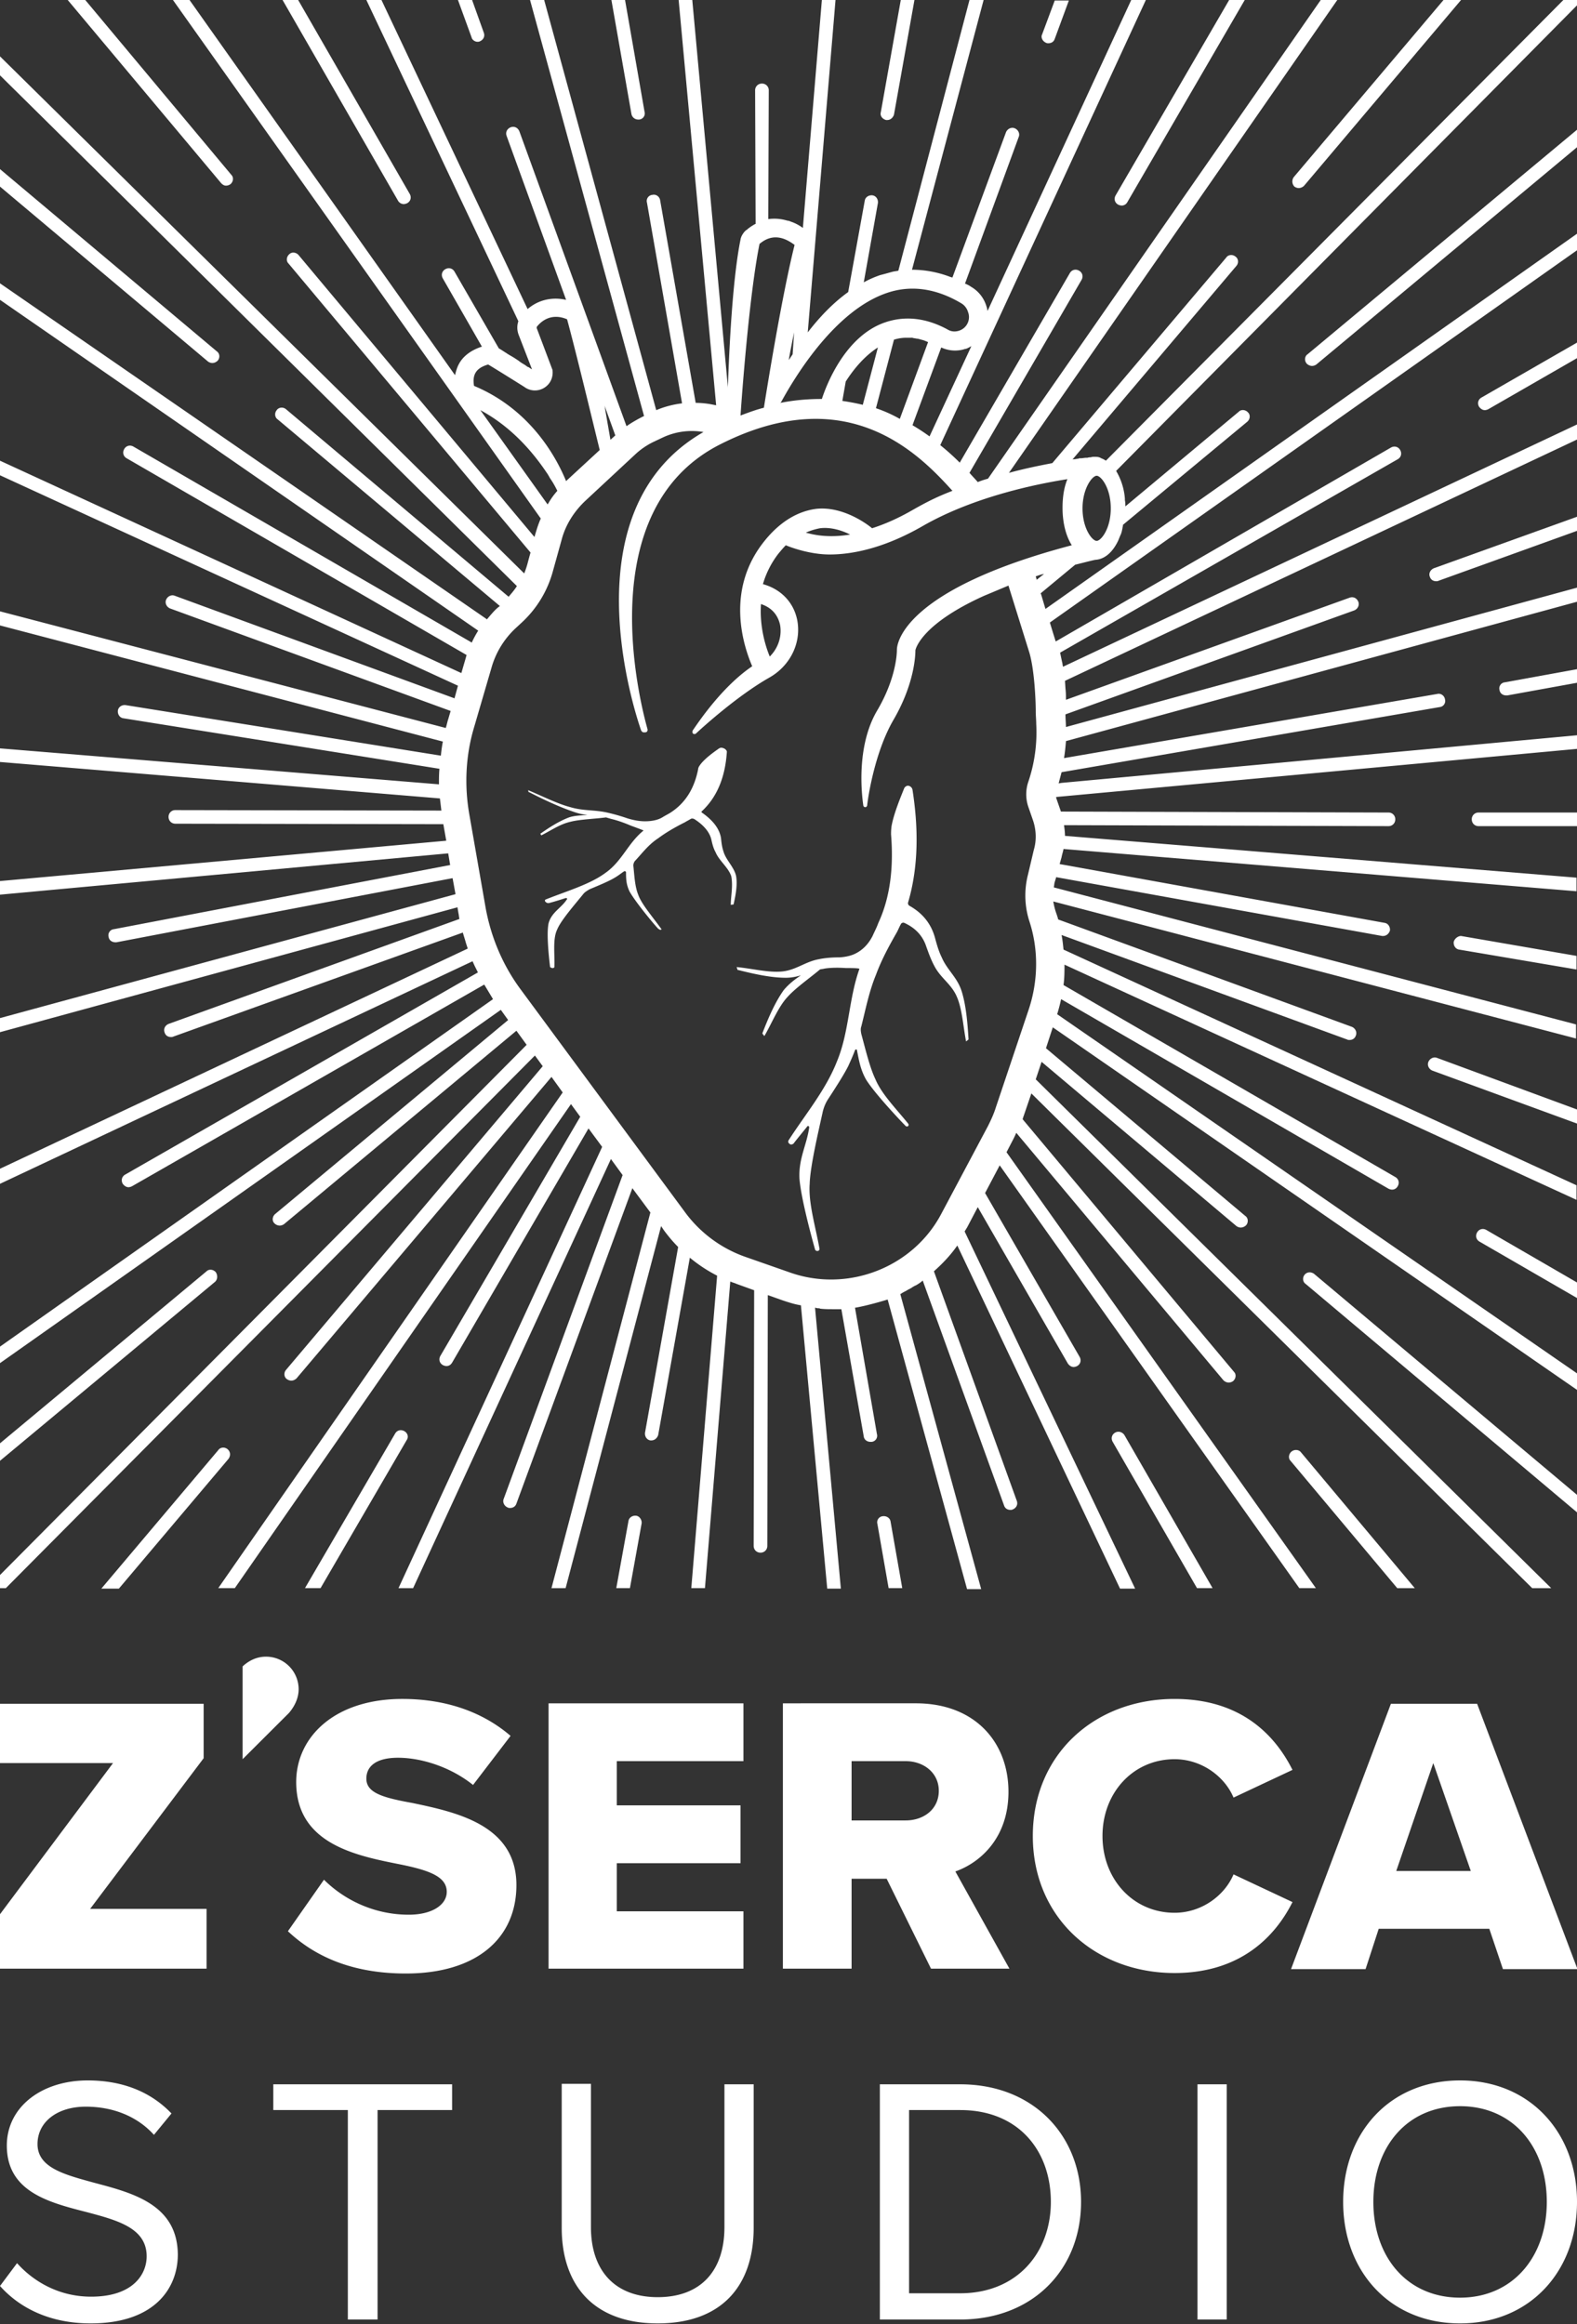
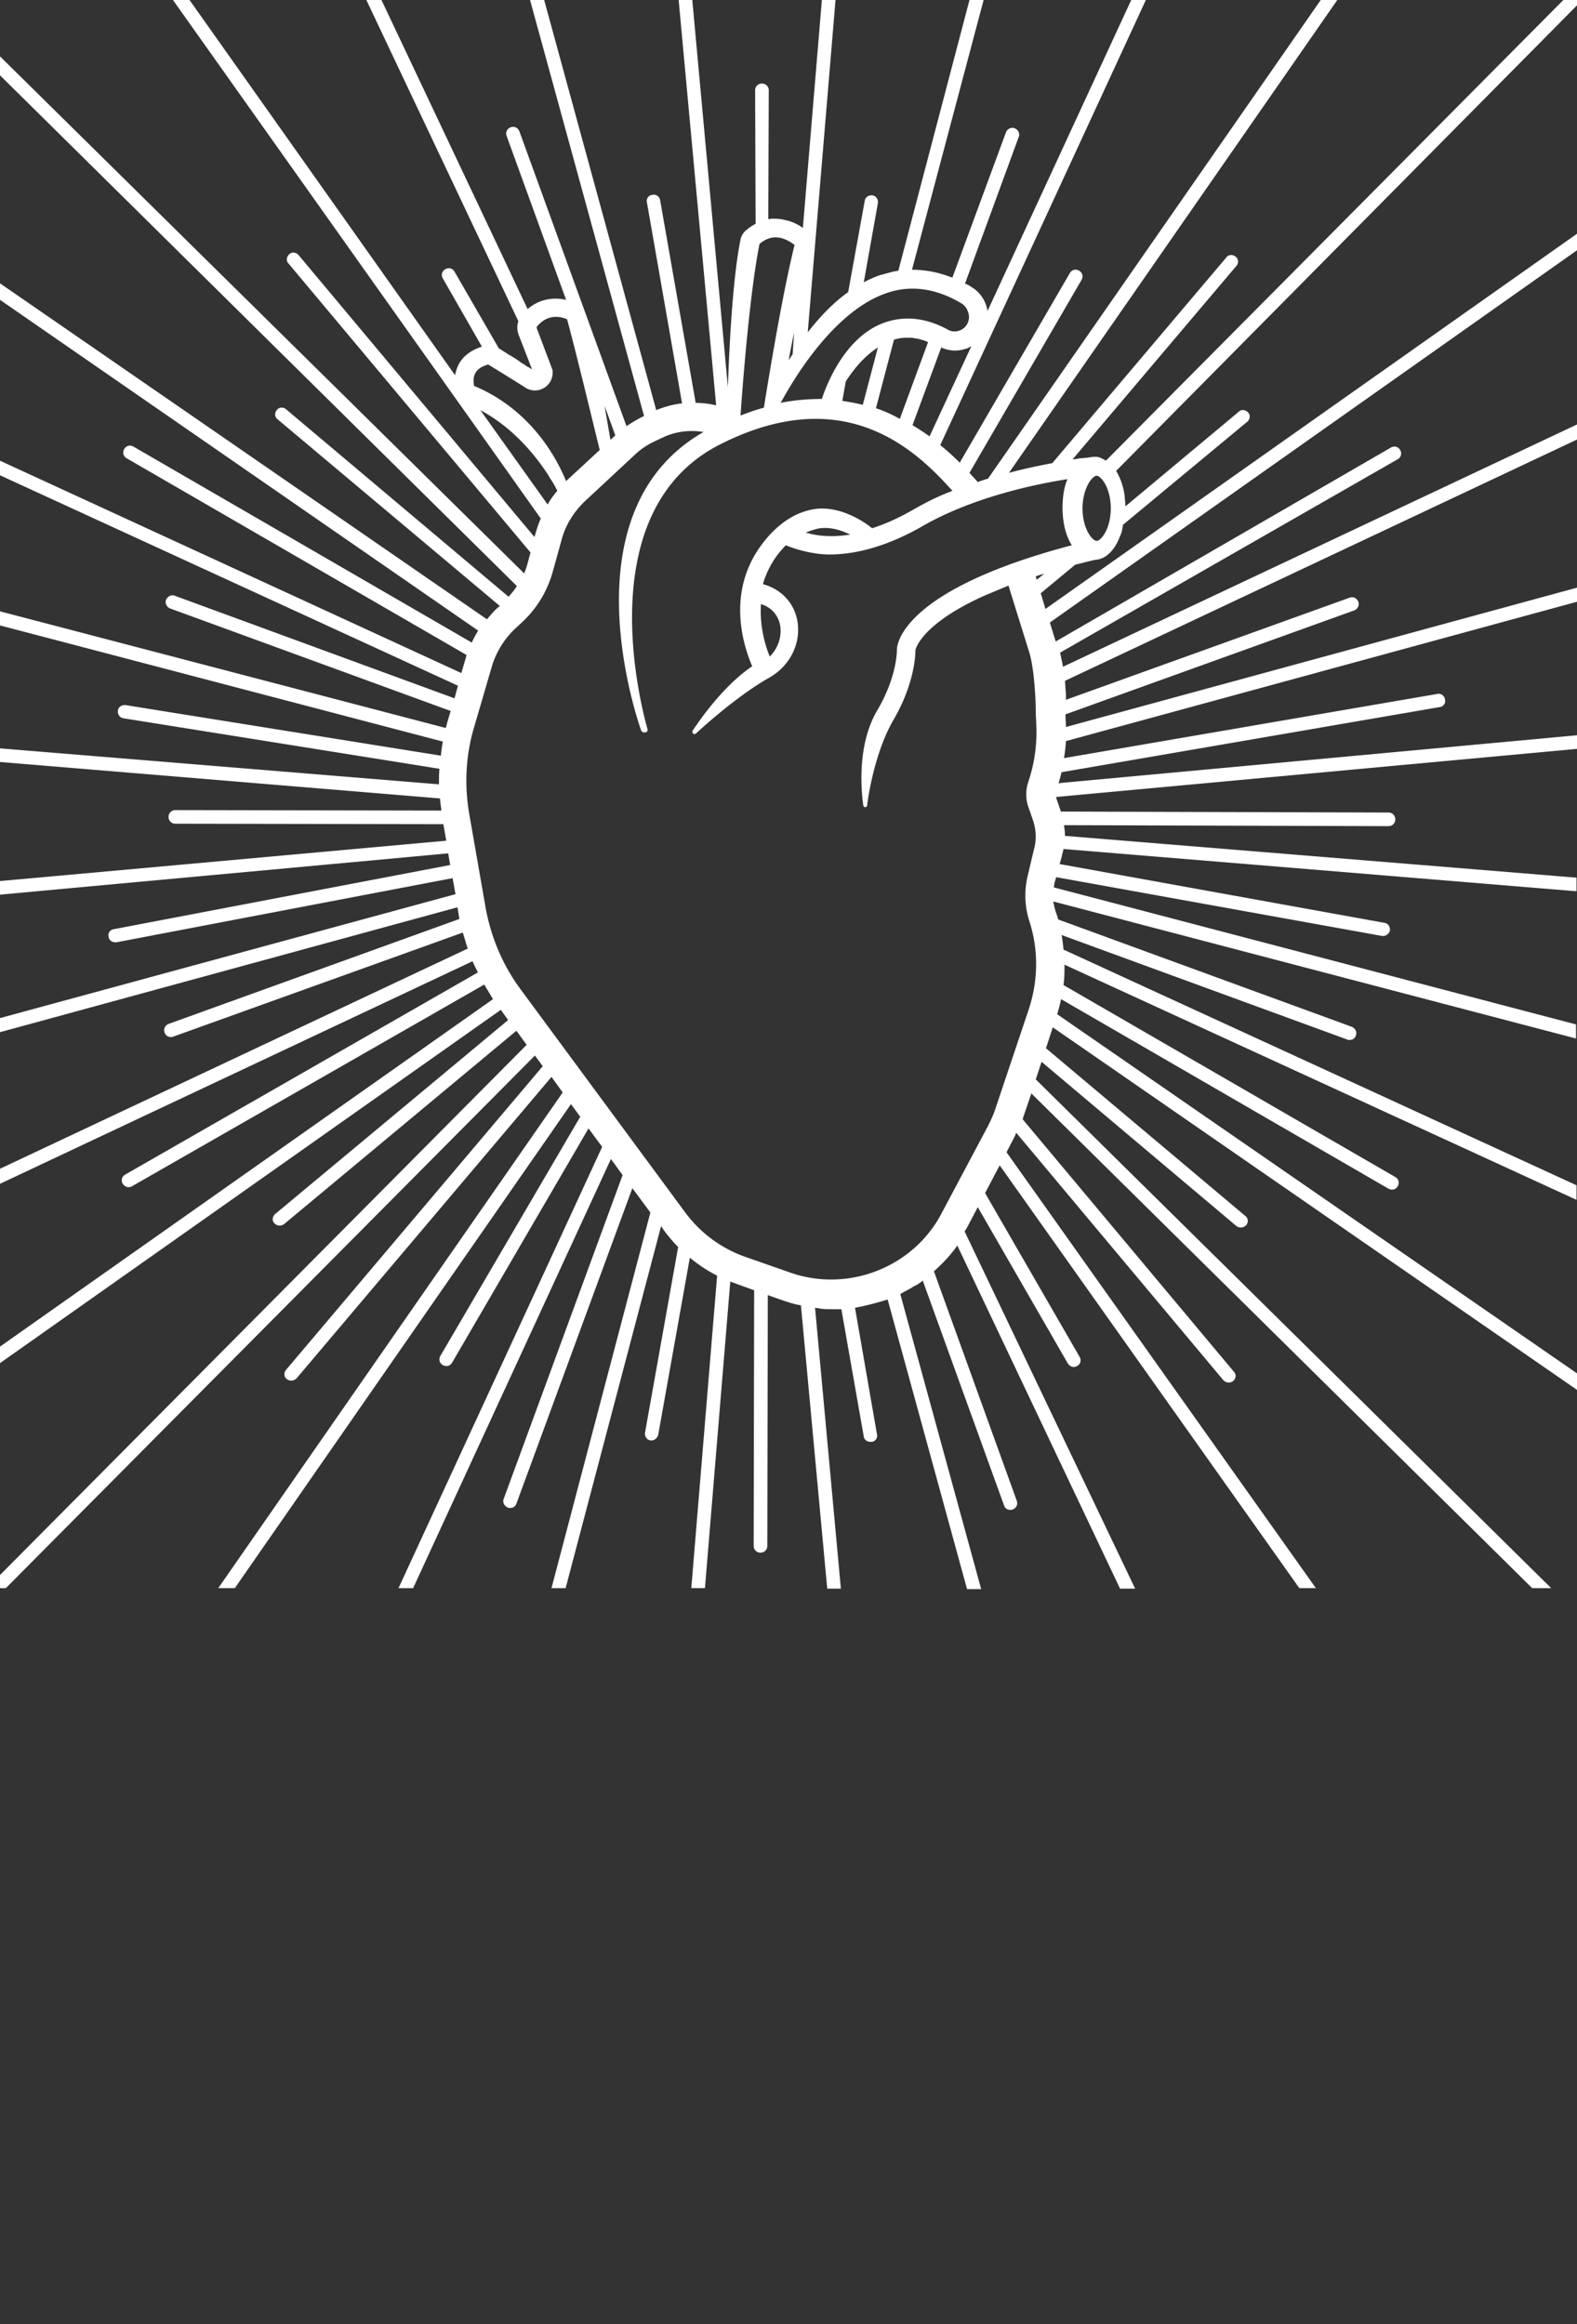
<svg xmlns="http://www.w3.org/2000/svg" width="150" height="221" fill="none">
  <rect width="100%" height="100%" fill="#333333" stroke="none" />
  <g clip-path="url(#clip0_2_48)" fill="#fff">
-     <path d="M9.036 207.57c-2.873-.786-5.468-1.433-5.468-3.697 0-2.126 1.9-3.558 4.588-3.558 2.456 0 4.819.832 6.487 2.68l1.668-2.033c-1.9-1.987-4.54-3.142-7.97-3.142-4.402 0-7.692 2.541-7.692 6.192 0 4.389 3.985 5.406 7.6 6.33 2.965.786 5.7 1.525 5.7 4.205 0 1.71-1.298 3.835-5.284 3.835-3.15 0-5.56-1.524-7.043-3.188L0 217.366c1.854 2.079 4.727 3.558 8.62 3.558 6.07 0 8.294-3.327 8.294-6.562-.047-4.713-4.217-5.822-7.878-6.792zm16.96-6.932h7.09v19.916h2.827v-19.916h7.09v-2.449H25.996v2.449zm42.91 11.137c0 4.112-2.224 6.654-6.348 6.654s-6.349-2.588-6.349-6.654v-13.632h-2.78v13.678c0 5.499 3.058 9.103 9.129 9.103 6.07 0 9.129-3.558 9.129-9.103v-13.632h-2.78v13.586zm22.429-13.586h-7.646v22.365h7.646c6.95 0 11.492-4.805 11.492-11.182 0-6.331-4.542-11.183-11.492-11.183zm0 19.87h-4.866v-17.421h4.866c5.56 0 8.619 3.882 8.619 8.734 0 4.805-3.198 8.687-8.62 8.687zm25.347-19.87h-2.78v22.365h2.78v-22.365zm22.197-.369c-6.673 0-11.122 4.944-11.122 11.552s4.449 11.552 11.122 11.552c6.626 0 11.121-4.944 11.121-11.552s-4.495-11.552-11.121-11.552zm0 20.655c-5.051 0-8.249-3.882-8.249-9.103 0-5.222 3.198-9.103 8.249-9.103 5.004 0 8.248 3.835 8.248 9.103 0 5.221-3.244 9.103-8.248 9.103zM19.37 167.183v-5.175H0v5.637h10.75L0 182.016v5.176h19.648v-5.684H8.573l10.797-14.325zm19.833 4.251c-2.827-.508-4.356-.97-4.356-2.31 0-1.109.834-1.987 3.012-1.987 2.224 0 5.005.878 7.136 2.588l3.569-4.667c-2.688-2.311-6.21-3.512-10.288-3.512-6.487 0-10.102 3.65-10.102 7.901 0 5.961 5.839 7.024 10.01 7.856 2.687.554 4.31 1.155 4.31 2.588 0 1.201-1.345 2.171-3.615 2.171-3.43 0-6.256-1.525-8.063-3.327l-3.43 4.898c2.55 2.403 6.117 4.021 11.215 4.021 6.765 0 10.519-3.374 10.519-8.41 0-5.73-5.746-6.932-9.917-7.81zm12.975 15.758h18.536v-5.453H58.666v-4.575h11.77v-5.499h-11.77v-4.205h12.048v-5.498H52.178v25.23zm36.376 0h7.46l-5.143-9.242c2.363-.832 5.051-3.189 5.051-7.578 0-4.714-3.197-8.41-8.804-8.41H74.467v25.23h6.534v-8.549h3.336l4.217 8.549zm-7.553-19.732h5.143c1.715 0 3.152 1.109 3.152 2.819 0 1.756-1.437 2.819-3.152 2.819h-5.143v-5.638zm36.33 10.767c-.834 1.987-3.012 3.651-5.607 3.651-3.939 0-6.858-3.189-6.858-7.301 0-4.113 2.919-7.301 6.858-7.301 2.595 0 4.773 1.663 5.607 3.65l5.607-2.634c-1.668-3.327-4.912-6.746-11.214-6.746-7.6 0-13.485 5.267-13.485 13.031 0 7.763 5.932 13.03 13.485 13.03 6.302 0 9.592-3.511 11.214-6.746l-5.607-2.634zm13.809 5.175h10.519l1.297 3.836h7.09l-9.546-25.23h-8.202l-9.499 25.23h7.09l1.251-3.836zm5.19-15.757l3.568 10.259h-7.09l3.522-10.259zm-107.924-7.023a3.1 3.1 0 00-3.105-3.096c-.88 0-1.622.369-2.224.924v8.826l4.402-4.39c.556-.647.927-1.433.927-2.264zM84.291 11.414h.093c.324 0 .556-.232.648-.509L86.98 0h-1.3l-1.9 10.674c-.092.324.14.647.51.74zm-23.587-.047h.093a.582.582 0 00.51-.739L59.453 0h-1.297l1.9 10.813a.65.65 0 00.648.554zm-22.289 8.041a.86.86 0 00.325-.093c.324-.185.417-.554.231-.878L28.36 0h-1.483l10.982 19.084a.643.643 0 00.556.324zm-18.211 15.11c.185 0 .37-.093.51-.231.231-.277.185-.693-.093-.878L0 16.08v1.663L19.787 34.38a.75.75 0 00.417.139zm.324 86.456c-.231-.277-.648-.323-.88-.092L0 137.24v1.663l20.436-17.004c.278-.231.278-.647.092-.925zm17.934 15.111c-.325-.185-.696-.093-.88.231l-8.574 14.694h1.483l8.202-14.094c.186-.277.093-.646-.231-.831zm22.058 8.04c-.372-.046-.696.185-.742.508l-1.159 6.377h1.298l1.112-6.146c.046-.323-.186-.693-.51-.739zm23.447.046a.582.582 0 00-.51.74l1.066 6.099h1.297l-1.112-6.33c-.046-.324-.37-.555-.741-.509zm22.103-7.948c-.324.185-.417.555-.231.878l8.016 13.909h1.483l-8.387-14.556c-.185-.277-.556-.416-.881-.231zm18.026-15.018c-.231.278-.185.694.093.878L150 143.802v-1.664l-25.023-21.025c-.278-.185-.649-.185-.881.092zm11.771-20.239c-.139.324.046.693.37.832L150 106.835v-1.34l-13.299-4.899c-.325-.138-.695.047-.834.37zm4.772-23.705a.632.632 0 00-.648.647c0 .37.278.647.648.647H150V77.26h-9.361zm-4.633-22.411c.092.277.324.416.602.416.093 0 .139 0 .232-.047l13.206-4.76v-1.34l-13.623 4.899c-.371.139-.557.508-.417.832zm-11.724-20.286a.744.744 0 00.509.231.75.75 0 00.418-.138L150 14v-1.663l-25.626 21.348c-.278.185-.324.6-.092.878zm-17.933-15.11a.854.854 0 00.324.092.605.605 0 00.556-.323L118.397 0h-1.483l-10.797 18.576c-.186.323-.093.693.232.878zM45.412 3.974c.093 0 .14 0 .232-.046.325-.139.51-.462.37-.832L44.904 0H43.56l1.297 3.558c.047.231.325.416.556.416zM21.501 17.652a.75.75 0 00.418-.139c.277-.23.324-.647.092-.878L8.11 0H6.441l14.597 17.42c.139.14.278.232.463.232zm.139 120.142c-.278-.231-.695-.184-.88.093L9.639 151.056h1.668l10.426-12.337c.232-.324.185-.694-.093-.925zm101.205.231c-.278.232-.324.647-.092.878l10.148 12.107h1.668l-10.843-12.938c-.186-.231-.603-.278-.881-.047zm17.655-20.84c-.185.324-.092.693.232.878l9.268 5.361v-1.479l-8.619-4.991c-.324-.185-.695-.092-.881.231zm-2.224-27.633c-.046.37.186.694.51.74l11.168 1.894v-1.293l-10.983-1.895c-.278 0-.602.231-.695.554zm4.356-23.936c.046.324.324.509.649.509h.092L150 64.923V63.63l-6.858 1.248a.581.581 0 00-.51.74zm-1.946-26.939c.139.184.324.323.556.323a.853.853 0 00.324-.092L150 34.056v-1.479l-9.083 5.222c-.324.185-.417.554-.231.878zm-17.563-20.933a.749.749 0 00.417.139.744.744 0 00.51-.231L138.971 0h-1.668l-14.226 16.82a.701.701 0 00.046.924zM99.49 4.066c.093.047.14.047.232.047.278 0 .51-.139.602-.416l1.344-3.65h-1.344L99.12 3.28c-.14.277.046.647.37.785zm-16.45 84.84c-.325.693-.834 1.293-1.483 1.663-.463.277-1.02.416-1.668.462-.695 0-1.39.046-2.04.185-1.25.231-2.13 1.017-3.428 1.155-1.298.139-2.873-.277-4.356-.416l.093.278h.046c1.483.37 3.105.739 4.541.739.51 0 .973-.093 1.437-.231-.556.37-1.112.785-1.622 1.386-.834 1.155-1.483 2.68-2.04 4.113v.046l.186.231c.742-1.294 1.344-2.819 2.224-3.743.742-.832 2.132-1.802 3.059-2.588.139-.046.324-.046.463-.092.649-.092 1.298-.092 1.993-.046.51 0 1.344 0 1.297.092-1.02 2.865-.973 6.007-2.131 8.78-1.066 2.726-3.012 5.037-4.588 7.486-.093.138-.046.277.093.369.093.093.278.047.37-.046.278-.37.927-1.155 1.298-1.617.046-.093.185-.046.185.092-.231 1.664-1.02 2.958-.926 4.852.139 1.941 1.297 6.1 1.482 6.747 0 .046.047.092.14.138.138.046.324-.046.277-.231-.37-2.079-1.065-4.343-.926-6.146.046-1.663.834-4.99 1.25-6.885.093-.369.233-.739.464-1.109.51-.785 1.483-2.264 1.947-3.188.231-.508.463-1.017.648-1.525.047-.092.186-.092.186 0 .185.924.324 1.848.88 2.819.88 1.386 3.337 3.974 3.753 4.39.047.046.093.046.14.046.139 0 .185-.185.092-.277-1.112-1.387-2.502-2.773-3.105-4.205-.556-1.156-.973-2.958-1.343-4.298-.047-.23-.093-.508 0-.74.417-1.663.741-3.326 1.39-4.897.51-1.387 1.205-2.68 1.946-3.974.14-.231.278-.601.417-.832.047-.139.232-.185.325-.139.926.416 1.714 1.11 2.085 2.218.232.647.463 1.294.788 1.895.602 1.155 1.621 1.71 2.131 2.911.51 1.155.603 2.819.88 4.251l.232-.184v-.047c-.092-1.525-.231-3.188-.648-4.528-.418-1.34-1.39-2.033-1.9-3.235-.278-.554-.464-1.201-.65-1.894-.416-1.48-1.343-2.403-2.409-3.004-.092-.046-.185-.185-.139-.323 1.02-3.466.973-7.163.417-10.72-.046-.232-.278-.417-.51-.37a.474.474 0 00-.278.23c-.231.601-.973 2.311-1.204 3.605-.047.37-.047.6-.047.785.232 2.865 0 5.823-1.205 8.41-.185.509-.37.832-.51 1.156zM69.509 86.04l.278-.046v-.046c.185-.831.37-1.802.231-2.634-.185-.878-.973-1.525-1.204-2.356-.14-.416-.186-.786-.232-1.248-.139-.924-.788-1.71-1.76-2.403-.094-.046-.14-.138-.047-.185 1.622-1.525 2.224-3.558 2.363-5.637 0-.139-.185-.324-.417-.37-.139-.046-.232 0-.324.046-.325.231-1.344.925-1.808 1.572-.139.184-.185.323-.185.415-.324 1.618-1.066 3.143-2.688 4.16-.231.138-.417.23-.648.369-.417.277-1.02.416-1.715.416-.51 0-1.066-.093-1.668-.278a17.907 17.907 0 00-1.946-.554c-1.252-.277-2.225-.139-3.476-.508-1.251-.324-2.688-1.063-4.031-1.618l.046.185h.046c1.344.693 2.827 1.387 4.17 1.849.51.184.928.277 1.391.323-.602.046-1.205.046-1.76.231-.974.37-1.9.97-2.688 1.525h-.047l.093.185c.927-.462 1.76-1.063 2.78-1.294.88-.231 2.364-.277 3.383-.416.139.046.324.093.463.139.603.138 1.252.37 1.9.647.51.184 1.251.462 1.205.462-1.483 1.201-2.039 2.91-3.614 4.02-1.483 1.109-3.754 1.756-5.7 2.541-.093.047-.093.139 0 .231a.361.361 0 00.37.093 28.575 28.575 0 001.53-.462c.093 0 .185.046.139.092-.51.832-1.483 1.248-1.761 2.31-.232 1.11.093 3.697.139 4.113a.1.1 0 00.093.093c.139.092.278.046.324-.047.046-1.247-.185-2.68.278-3.604.37-.878 1.715-2.403 2.456-3.327.139-.185.37-.323.602-.462.65-.277 1.808-.74 2.41-1.11.324-.184.603-.415.88-.6.047-.046.186 0 .186.093 0 .554 0 1.109.324 1.802.556 1.016 2.41 3.234 2.734 3.558.047.046.093.046.14.092.138.046.231-.046.138-.092-.788-1.11-1.853-2.31-2.178-3.235-.324-.785-.37-1.894-.463-2.772a.74.74 0 01.139-.416c.695-.74 1.297-1.571 2.224-2.172.742-.554 1.622-1.063 2.549-1.525.139-.092.417-.23.556-.323.093-.046.232-.046.37.046.789.508 1.39 1.155 1.576 1.894.093.416.186.832.417 1.248.325.786 1.205 1.433 1.483 2.264.185.97-.046 1.895-.046 2.727z" />
    <path d="M150 .508V0h-1.298L105.19 43.806c-.046-.046-.093-.046-.139-.092-.046 0-.046-.047-.093-.047-.046 0-.046-.046-.092-.046-.047 0-.093-.046-.093-.046-.046 0-.046 0-.093-.046-.046 0-.092-.047-.139-.047-.139-.046-.278-.046-.463-.046-.093 0-.186 0-.325.046-.092 0-.185 0-.324.047h-.139c-.139 0-.324.046-.51.046-.092 0-.139 0-.231.046-.139 0-.232.046-.371.046-.046 0-.139 0-.185.047l15.616-18.438c.232-.277.185-.693-.093-.878-.278-.23-.695-.185-.88.093l-16.543 19.546c-1.205.231-2.595.508-4.124.924L127.2 0h-1.575l-31.65 45.516a7.98 7.98 0 00-.973.323c-.232-.277-.51-.554-.788-.878l10.658-18.345c.185-.323.093-.693-.232-.878-.324-.185-.695-.092-.88.231L91.288 43.991a22.265 22.265 0 00-1.853-1.664L108.99 0h-1.39L93.93 29.574c0-.093-.047-.185-.047-.278l-.046-.138a3.184 3.184 0 00-1.483-1.895c-.185-.139-.417-.23-.602-.323h.046l5.097-13.91c.14-.323-.046-.692-.37-.83-.325-.14-.696.045-.835.369l-5.097 13.816c.093.046.232.093.325.139a2.263 2.263 0 00-.51-.185 10.274 10.274 0 00-3.661-.693L93.559 0h-1.344l-6.766 25.738c-.185.047-.324.047-.51.093-.046 0-.138.046-.185.046-.324.092-.648.185-1.02.277a9.587 9.587 0 00-1.575.693l1.344-7.532c.047-.37-.185-.693-.51-.74-.37-.045-.695.186-.74.51l-1.576 8.686c-1.483 1.063-2.78 2.45-3.847 3.836L79.472 0h-1.298l-1.807 21.672a4.36 4.36 0 00-1.02-.555c-.046 0-.092-.046-.138-.046a.861.861 0 00-.325-.092 4.217 4.217 0 00-1.853-.139h.046l.046-12.245a.633.633 0 00-.648-.647.633.633 0 00-.65.647l.047 12.661h.046a4.594 4.594 0 00-.787.508c-.047.047-.093.093-.186.139l-.139.139c-.185.23-.324.462-.37.739-.742 3.65-1.066 10.027-1.205 14.14v-.139L65.848 0h-1.297l3.568 38.538-.464-.092a8.432 8.432 0 00-1.483-.139L62.79 19.038c-.047-.323-.371-.6-.742-.508a.582.582 0 00-.51.739l3.337 19.084a9.187 9.187 0 00-2.456.647L51.76 0h-1.344L61.26 39.555l-.092.046c-.556.277-1.112.6-1.576.924L49.398 12.476c-.14-.323-.464-.508-.835-.37-.324.14-.51.463-.37.832l5.653 15.573c.047 0 .14.046.186.046-1.39-.37-2.78-.092-3.847.832L36.284 0h-1.437l14.458 30.544c-.14.416-.14.878.046 1.34l1.02 2.634.231.6c-.092-.046-.139-.092-.231-.138a.352.352 0 00-.186-.092c-.046-.047-.139-.093-.185-.139-.046-.046-.093-.046-.139-.093a3.777 3.777 0 01-.556-.37c-.046-.045-.093-.045-.14-.092-.045-.046-.092-.046-.138-.092-.278-.185-.556-.323-.834-.508-.047-.047-.093-.047-.14-.093-.23-.138-.416-.277-.602-.37l-4.217-7.3c-.185-.324-.556-.416-.88-.231-.324.184-.417.554-.232.878l3.708 6.469h.046c.232-.046.417-.093.649-.093-.232 0-.464 0-.65.093-1.297.416-2.13 1.155-2.455 2.218-.047.139-.093.323-.14.508L18.027 0H16.45l34.987 49.305c-.186.416-.325.831-.464 1.294l-.139.462L28.406 24.26c-.232-.278-.649-.324-.88-.093-.279.231-.325.647-.093.878l23.03 27.494-.092.324-.186.693a7.954 7.954 0 01-.324.97L0 5.36v1.802l49.166 48.566c-.232.37-.51.693-.788 1.016L27.201 38.908c-.278-.231-.695-.185-.88.092-.232.277-.186.693.092.878l21.131 17.744-.232.185c-.37.324-.695.74-1.02 1.11v-.047L0 26.94v1.57l45.505 31.47v-.046a9.93 9.93 0 00-.649 1.201v-.046l-32.16-18.622c-.323-.185-.694-.093-.88.23-.185.324-.092.694.232.879L44.393 62.29c0-.046.046-.138.046-.184a6.138 6.138 0 00-.139.462L43.883 64 0 43.806v1.386l43.559 20.009-.278 1.016-.047.185-26.598-9.75c-.325-.139-.695.046-.834.37-.14.323.046.693.37.831l26.692 9.75-.232.786c-.093.277-.139.554-.232.832L0 58.13v1.34l42.122 11.044a13.31 13.31 0 00-.185 1.34l-29.981-4.806c-.371-.046-.696.185-.742.508-.046.37.185.693.51.74l30.074 4.805c-.046.508-.046 1.017-.046 1.479L0 71.16v1.294l41.844 3.466c.047.37.093.785.14 1.155l-25.302-.046a.633.633 0 00-.649.647c0 .37.278.647.65.647l25.486.046.278 1.571L0 83.776v1.294l42.632-3.927.185 1.108-31.974 6.1a.582.582 0 00-.51.74c.047.323.325.508.65.508h.092l31.974-6.1.278 1.525L0 96.807v1.34l43.513-11.875.092.554c.047.185.047.37.093.555l-27.665 9.98c-.324.14-.51.463-.37.832.092.278.324.416.602.416.093 0 .14 0 .232-.046l27.525-9.889c.093.324.186.601.278.925.047.184.14.416.186.6L0 111.132v1.432l44.949-21.163c0-.046 0-.046-.046-.093.092.185.185.416.278.601l.278.555-33.55 19.222c-.324.185-.417.555-.232.878.14.185.325.324.556.324a.848.848 0 00.325-.093L46.06 93.619l.834 1.386L0 128.044v1.571l47.637-33.593.695.97-22.15 18.437c-.278.231-.325.647-.093.878a.743.743 0 00.51.231.752.752 0 00.417-.138L49.12 98.009l.973 1.34L0 149.762v1.248h.556l50.324-50.645.742 1.017-24.42 28.88c-.233.278-.186.694.092.878a.745.745 0 00.417.139c.185 0 .37-.092.51-.231l24.235-28.649 1.066 1.478L20.76 151.01h1.575l31.974-46.024.881 1.202-13.3 22.734c-.185.324-.092.693.232.878a.848.848 0 00.325.093c.231 0 .417-.093.556-.324l12.975-22.272 1.297 1.756-19.37 41.957h1.39l18.814-40.802 1.112 1.525-11.306 30.775c-.14.323.046.693.37.831.093.047.14.047.232.047.278 0 .51-.139.603-.416l11.028-29.99 1.715 2.311-9.407 35.719H53.8l9.082-34.425.278.415c.417.555.834 1.063 1.344 1.572l-3.15 17.651c-.047.37.184.693.509.74h.093c.324 0 .556-.231.648-.509l3.012-16.866a13.982 13.982 0 002.595 1.71l-2.456 29.712h1.298l2.41-29.158c.185.093.416.139.602.231l1.668.601-.046 24.306c0 .37.278.647.648.647.371 0 .65-.277.65-.647l.046-23.844 1.436.509c.556.184 1.112.369 1.715.462l2.502 26.939h1.297l-2.456-26.708c.093 0 .186.046.232.046.093 0 .185 0 .278.046.417.046.788.046 1.205.046h.788l2.131 12.107c.047.323.325.508.65.508h.092a.581.581 0 00.51-.739l-2.086-12.014c1.159-.185 3.151-.786 3.105-.786l7.553 27.541h1.344l-7.692-28.049c.093-.046.139-.093.231-.139.14-.092.279-.138.418-.231.139-.092.278-.138.417-.231.139-.092.278-.185.417-.231.231-.139.463-.277.648-.462l7.74 21.395c.092.277.323.415.602.415.092 0 .138 0 .231-.046.325-.138.51-.462.37-.831l-7.877-21.811c.834-.739 1.576-1.525 2.225-2.449l15.477 32.623h1.436l-16.218-33.963c.092-.139.139-.231.231-.37l1.02-1.941 8.573 14.88c.139.185.324.323.556.323a.867.867 0 00.324-.092c.324-.185.417-.555.232-.878l-8.99-15.573 1.39-2.633 28.499 40.201h1.575l-29.425-41.449.648-1.248c.093-.185.186-.369.279-.6l19.694 23.52a.747.747 0 00.509.231.748.748 0 00.418-.139c.278-.231.324-.647.092-.878l-20.111-24.028c.046-.093.046-.185.093-.278l.741-2.171 47.637 47.04h1.807l-49.027-48.38.556-1.664 18.536 15.619a.751.751 0 00.417.138.745.745 0 00.51-.231c.231-.277.185-.693-.093-.878L99.49 99.672l.649-1.987L150 132.157v-1.571l-49.444-34.148c.139-.463.278-.97.371-1.433l31.14 18.022a.857.857 0 00.324.092c.232 0 .417-.092.556-.324.186-.323.093-.693-.232-.877l-31.557-18.253c.093-.647.093-1.294.093-1.94l48.703 22.364v-1.386l-48.796-22.411c-.046-.462-.092-.924-.185-1.386l27.155 9.934a.42.42 0 00.232.047c.278 0 .509-.139.602-.416.139-.324-.046-.693-.371-.832l-27.942-10.212c-.047-.231-.139-.462-.232-.74a7.429 7.429 0 01-.232-.97l49.722 13.031v-1.34l-49.675-13.03c.046-.186.046-.37.092-.51l.139-.461 31.001 5.591h.093c.324 0 .556-.231.649-.508.046-.37-.186-.693-.51-.74l-30.908-5.59.185-.648c.046-.277.139-.508.185-.785l48.796 4.02v-1.294l-48.656-3.974c0-.37-.047-.693-.093-1.017l30.862.093c.37 0 .648-.277.648-.647a.632.632 0 00-.648-.647l-31.14-.092v.046c0-.046-.047-.093-.047-.139l-.417-1.201v-.093L150 71.208v-1.294l-49.027 4.528-.278.047c.093-.37.185-.694.278-1.063l35.959-6.192a.582.582 0 00.51-.74c-.046-.323-.371-.6-.741-.508l-35.496 6.1c.092-.509.139-1.063.185-1.572v-.046l48.656-13.262v-1.34L101.39 69.128c0-.37-.046-.785-.046-1.155v-.046l27.479-9.889c.324-.138.51-.508.371-.832-.139-.323-.464-.508-.834-.37l-26.97 9.705c0-.37 0-.694-.046-1.063l-.046-.74 48.748-22.965V40.34l-48.934 23.058c-.046-.138-.046-.323-.093-.462l-.185-.878 32.113-18.39c.325-.186.417-.555.232-.879-.186-.323-.556-.416-.881-.23l-31.881 18.437-.232-.74-.324-1.063L150 23.798v-1.572L99.444 57.9l-.046-.14-.371-1.247-.046-.092 3.29-2.727c.602-.138 1.251-.323 1.9-.462.88-.046 1.621-.693 2.131-1.71.046-.092.093-.184.139-.323.046-.092.093-.23.139-.323.093-.185.139-.416.186-.647 0-.093.046-.185.046-.277v-.093.046l11.816-9.796c.278-.23.325-.647.093-.878-.232-.277-.649-.323-.88-.092l-10.797 9.01v.185c0-.277 0-.554-.047-.785v-.139a6.088 6.088 0 00-.834-2.634L150 .508zM92.725 32.67c-.093.092-.232.138-.325.23l-3.985 8.595a19.43 19.43 0 00-1.622-1.062l2.734-7.394c.695.324 1.437.37 2.132.185.093-.046.232-.046.324-.092.278-.139.556-.278.742-.462zm-9.407 6.145l1.714-6.515a3.829 3.829 0 011.205-.185h.417a.59.59 0 01.278.046c.14 0 .232.047.371.047.185.046.324.092.51.138.046 0 .093.046.139.046.093.046.231.093.324.139l-2.688 7.3a12.972 12.972 0 00-2.27-1.016zm-1.251-.323a20.826 20.826 0 00-1.946-.37l.324-1.848c.741-1.155 1.76-2.403 3.058-3.235l-1.436 5.453zm2.27-10.628c2.271-.786 4.68-.462 7.09.97.325.185.556.509.649.832l.046.139a1.359 1.359 0 01-.834 1.617c-.37.139-.787.139-1.158-.093-2.04-1.108-4.078-1.34-6.024-.646-3.754 1.34-5.515 5.96-5.932 7.254-1.25 0-2.548.093-3.939.37 0 0 0-.046.047-.046 1.436-2.634 5.19-8.734 10.055-10.397zm-8.943 5.822l-.37.555c.138-.832.323-1.71.509-2.634l-.14 2.08zm-3.151-10.49c1.344-1.154 2.595-.461 3.336.093-1.158 4.621-2.548 13.123-2.92 15.48-.74.185-1.482.462-2.223.74.231-3.42.926-11.969 1.807-16.312zM58.526 41.404l-.463.416c-.139-.832-.324-1.849-.51-2.958 0-.092-.046-.23-.046-.277l1.02 2.819zm-12.094-6.746c.927.554 3.429 2.125 3.429 2.125a1.68 1.68 0 001.9.093c.602-.37.88-1.017.788-1.71l-1.483-3.928c-.047-.092 0-.185.046-.23.742-.879 1.761-1.11 2.827-.648.88 3.235 2.41 9.611 3.105 12.43l-3.105 2.865-.093.093c-.741-1.803-3.105-6.7-8.758-9.057-.185-1.11.232-1.71 1.344-2.033zM45.69 39c3.105 1.664 5.144 4.205 6.349 6.007.139.185.232.416.37.601.279.416.464.786.603 1.063-.324.37-.602.74-.834 1.155-.046.046-.046.092-.093.139L45.69 39zm52.92 16.127l-.093-.324c.278-.092.51-.184.788-.23l-.695.554zm-13.3 6.654c0 .046.047 2.542-1.9 5.822-1.992 3.42-1.436 7.995-1.297 8.965 0 .092.093.185.185.185.093 0 .186-.093.186-.185.093-.878.741-5.037 2.456-8.04 2.039-3.466 2.131-6.192 2.131-6.7.047-.232.695-2.542 6.534-5.176l2.317-.97 1.946 6.238c.51 1.57.65 4.574.65 5.73 0 .415.046.785.046 1.201a14.653 14.653 0 01-.742 5.453 3.699 3.699 0 000 2.449l.417 1.201c.325.924.37 1.94.093 2.865l-.556 2.357a8.018 8.018 0 00.139 4.436c.88 2.68.834 5.637-.047 8.317l-3.15 9.381c-.186.6-.464 1.201-.742 1.756l-4.449 8.363c-2.687 5.083-8.85 7.486-14.319 5.592l-4.355-1.525a12.106 12.106 0 01-5.607-4.113L49.49 94.035c-1.668-2.264-2.78-4.898-3.29-7.67l-1.575-9.012c-.464-2.726-.325-5.545.463-8.178l1.715-5.869a8.186 8.186 0 012.178-3.512l.648-.6a10.322 10.322 0 002.966-4.899l.834-3.003c.37-1.387 1.159-2.634 2.224-3.65l4.82-4.483a6.988 6.988 0 011.714-1.155l.88-.416a6.491 6.491 0 013.847-.508c-12.836 7.347-6.627 26.385-5.932 28.372.047.092.14.184.232.184h.14c.184 0 .277-.138.23-.323-.74-2.634-5.375-20.886 6.952-27.078 12.001-6.054 18.767.785 22.057 4.436-1.436.554-2.363 1.016-3.753 1.802-1.437.832-2.734 1.386-3.893 1.756-.093-.093-2.549-2.126-5.282-1.849-1.854.232-3.569 1.294-5.052 3.189-3.614 4.62-1.9 9.842-1.065 11.783-2.873 1.94-5.144 5.36-5.654 6.1a.294.294 0 000 .277.224.224 0 00.325 0c.741-.693 3.985-3.604 6.904-5.268 2.085-1.155 3.151-3.42 2.688-5.591-.37-1.664-1.576-2.865-3.244-3.327a8.69 8.69 0 011.483-2.911c.232-.277.463-.555.695-.786.417.185 2.27.878 4.17.878 2.086 0 5.098-.554 8.805-2.68 4.727-2.726 10.566-3.974 13.809-4.482-.324.785-.463 1.71-.463 2.726 0 1.433.324 2.68.88 3.558-15.94 4.205-16.635 9.288-16.635 9.935zM80.863 50.83c-2.27.37-3.707-.047-4.217-.185a6.44 6.44 0 011.344-.416c1.158-.139 2.224.277 2.873.6zm-8.48 6.607c.973.324 1.575.97 1.807 1.941.185.924-.046 2.126-.973 3.05-.463-1.109-.973-2.957-.834-4.99zm31.928-6.007c-.418 0-1.344-1.155-1.344-3.096 0-1.894.926-3.096 1.344-3.096.417 0 1.343 1.156 1.343 3.096 0 1.941-.926 3.096-1.343 3.096z" />
  </g>
  <defs>
    <clipPath id="clip0_2_48">
      <path fill="#fff" d="M0 0h150v220.924H0z" />
    </clipPath>
  </defs>
</svg>